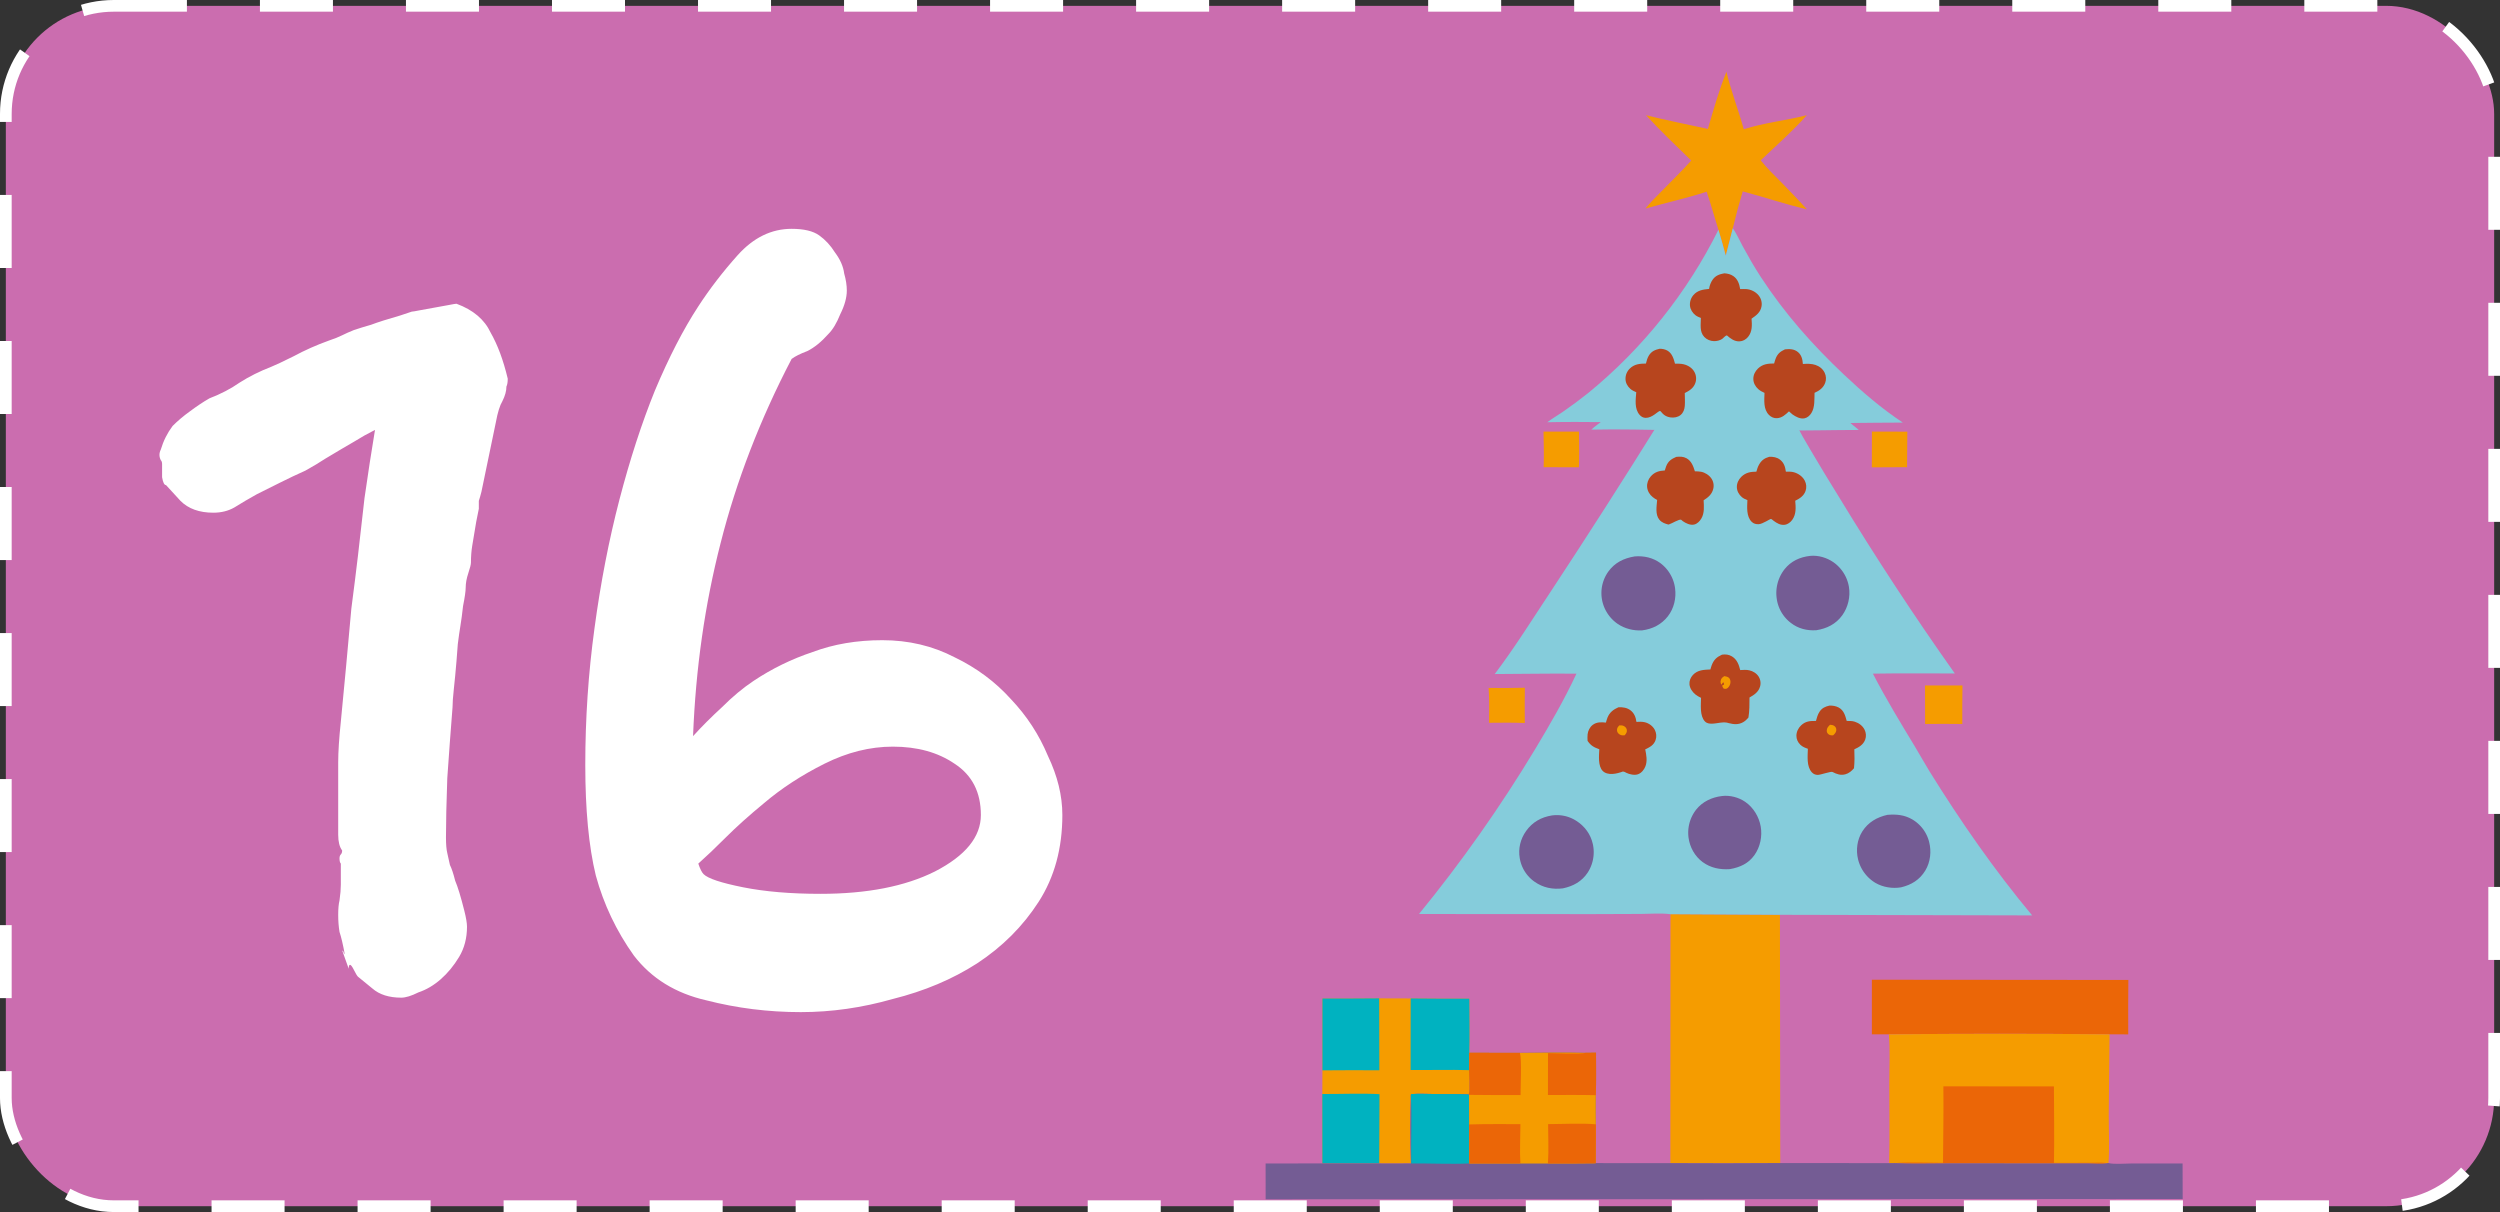
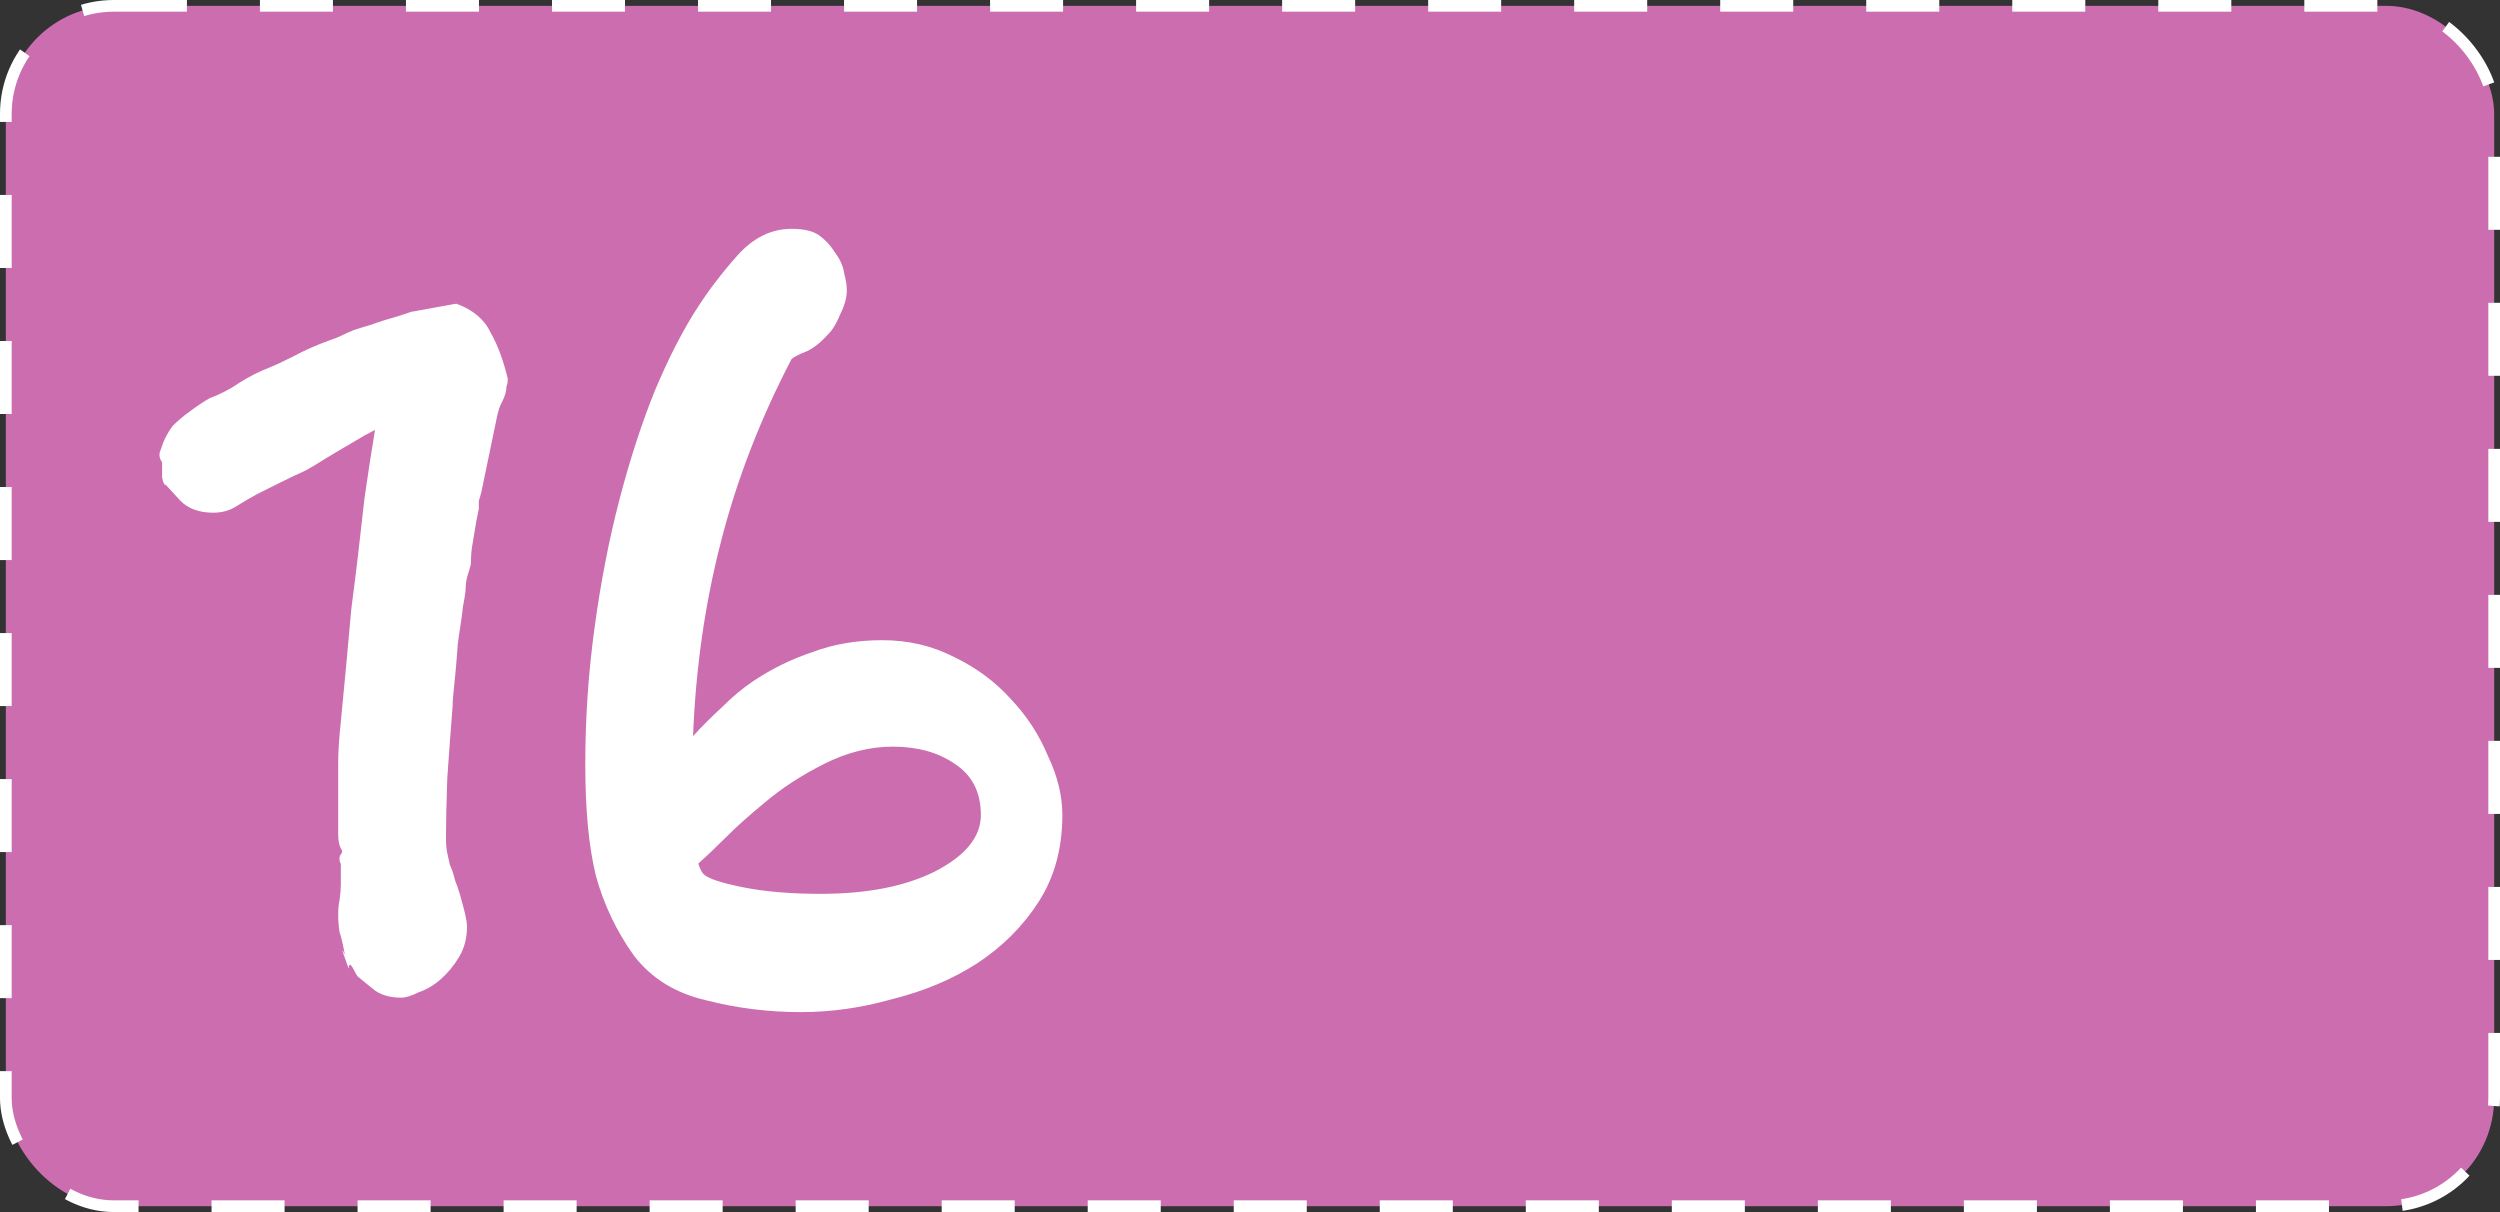
<svg xmlns="http://www.w3.org/2000/svg" width="856" height="415" viewBox="0 0 856 415" fill="none">
  <rect x="0" y="0" width="856" height="415" fill="#333333" stroke="none" />
  <rect x="2" y="2" width="852" height="411" rx="37" fill="#CB6DAF" stroke="white" stroke-width="4" stroke-dasharray="25 25" />
  <g clip-path="url(#clip0_34_260)">
    <path d="M509.703 235.55C513.84 235.603 517.976 235.58 522.111 235.48C522.056 239.506 522.049 243.532 522.092 247.559C518.026 247.373 513.931 247.462 509.861 247.482C509.873 243.522 510 239.5 509.703 235.55Z" fill="#F59C00" />
    <path d="M528.503 147.786L540.639 147.784C540.695 151.843 540.755 155.938 540.616 159.995L528.54 159.972C528.696 155.922 528.573 151.838 528.503 147.786Z" fill="#F59C00" />
    <path d="M640.945 147.767L653.07 147.801L652.978 159.958C648.956 159.949 644.934 159.971 640.912 160.024L640.945 147.767Z" fill="#F59C00" />
    <path d="M659.124 234.711L671.951 234.712C671.89 239.107 671.87 243.502 671.893 247.897C667.649 247.837 663.404 247.835 659.16 247.892L659.124 234.711Z" fill="#F59C00" />
    <path d="M584.779 44.151C586.657 37.646 588.608 30.836 591.131 24.56C592.702 31.194 595.254 37.674 597.065 44.266C604.043 41.999 611.562 41.283 618.65 39.436C613.839 44.897 608.134 49.848 602.873 54.889C604.988 57.621 607.593 60.06 610.012 62.524C612.954 65.518 615.846 68.559 618.688 71.648C611.302 69.988 604.04 67.45 596.704 65.531C595.455 69.712 594.324 73.924 593.312 78.168C592.456 81.277 591.748 84.422 590.904 87.53C590.11 84.566 589.276 81.614 588.4 78.673C587.007 74.348 585.838 69.93 584.353 65.641C577.473 67.884 570.375 69.423 563.418 71.41C565.017 69.338 566.955 67.491 568.782 65.62C572.226 62.093 575.786 58.632 579.084 54.97C573.864 49.891 568.533 44.837 563.616 39.462C570.617 41.201 577.734 42.587 584.779 44.151Z" fill="#F59C00" />
    <g style="mix-blend-mode:multiply">
      <path d="M587.789 49.355C588.798 45.909 589.845 42.302 591.199 38.977C592.043 42.492 593.413 45.924 594.385 49.416C598.131 48.215 602.168 47.836 605.973 46.858C603.391 49.75 600.327 52.373 597.503 55.043C598.639 56.49 600.037 57.782 601.336 59.087C602.915 60.673 604.468 62.284 605.994 63.92C602.029 63.04 598.13 61.696 594.192 60.68C593.521 62.894 592.914 65.125 592.37 67.374C591.911 69.02 591.531 70.686 591.077 72.332C590.652 70.762 590.203 69.198 589.733 67.641C588.985 65.35 588.358 63.01 587.561 60.738C583.867 61.926 580.057 62.741 576.322 63.794C577.18 62.696 578.22 61.718 579.201 60.727C581.05 58.859 582.961 57.026 584.732 55.086C581.929 52.395 579.068 49.718 576.428 46.871C580.186 47.792 584.007 48.526 587.789 49.355Z" fill="#F59C00" />
    </g>
    <path d="M640.923 335.46L728.748 335.536C728.682 341.748 728.669 347.959 728.709 354.17L722.307 354.156C697.119 353.894 671.93 353.897 646.741 354.164C644.803 354.143 642.865 354.139 640.927 354.153L640.923 335.46Z" fill="#EB6607" />
    <path d="M472.229 341.834L483.014 341.868C489.705 341.939 496.396 341.965 503.086 341.948C503.121 348.117 503.239 354.322 503.072 360.488C503.052 362.44 503.139 364.477 502.983 366.417C503.034 368.585 503.441 372.76 502.918 374.725C499.024 374.552 495.102 374.616 491.203 374.594C488.591 374.58 485.879 374.418 483.277 374.61C483.012 374.989 483.066 374.789 483.067 375.194C482.846 382.853 482.842 390.686 483.099 398.343C479.479 398.384 475.86 398.389 472.241 398.357L452.778 398.352L452.76 374.587L452.799 366.488L452.808 341.892C459.281 341.912 465.755 341.893 472.229 341.834Z" fill="#F59C00" />
    <path d="M452.76 374.587C459.147 374.62 466.027 374.303 472.337 374.637L472.241 398.357L452.778 398.352L452.76 374.587Z" fill="#00B2C0" />
    <path d="M452.808 341.892C459.282 341.912 465.755 341.893 472.229 341.834L472.286 366.461C465.79 366.423 459.295 366.432 452.799 366.488L452.808 341.892Z" fill="#00B2C0" />
    <path d="M483.015 341.869C489.705 341.94 496.396 341.966 503.087 341.948C503.121 348.118 503.239 354.322 503.072 360.488C503.052 362.441 503.139 364.477 502.983 366.418C496.333 366.217 489.651 366.437 482.994 366.36L483.015 341.869Z" fill="#00B2C0" />
    <path d="M571.976 313.018L609.446 313.228L609.554 398.228C597.013 398.319 584.473 398.328 571.932 398.254L571.976 313.018Z" fill="#F59C00" />
    <path d="M646.742 354.164C671.931 353.897 697.119 353.894 722.308 354.156L722.032 381.557C722.014 386.865 722.353 393.046 721.944 398.239L721.646 398.239C719.706 398.667 717.095 398.355 715.084 398.353L699.894 398.344L666.866 398.331C660.842 398.328 654.732 398.54 648.718 398.244C648.117 398.298 647.462 398.254 646.855 398.257C647.058 389.256 646.91 380.218 646.904 371.215C646.901 365.613 647.233 359.739 646.742 354.164Z" fill="#F59C00" />
    <path d="M665.414 371.968L703.266 371.977C703.284 380.7 703.446 389.452 703.278 398.173L715.356 398.146C717.411 398.143 719.616 397.98 721.646 398.238C719.706 398.666 717.095 398.353 715.084 398.352L699.894 398.343L666.866 398.33C660.842 398.327 654.732 398.539 648.718 398.243C654.158 397.844 659.824 398.151 665.286 398.153C665.357 389.432 665.514 380.689 665.414 371.968Z" fill="#EB6607" />
    <path d="M503.071 360.487L520.436 360.495C527.898 360.467 535.463 360.24 542.918 360.487L546.479 360.448C546.462 365.287 546.568 370.161 546.413 374.995C546.37 378.319 546.372 381.642 546.42 384.966L546.425 389.489C546.428 392.406 546.469 395.329 546.415 398.244L571.931 398.253C584.471 398.328 597.012 398.319 609.553 398.228L646.854 398.255C647.461 398.253 648.116 398.296 648.717 398.242C654.731 398.538 660.841 398.326 666.865 398.329L699.893 398.342L715.083 398.351C717.094 398.353 719.705 398.665 721.645 398.237L721.943 398.238C724.011 398.724 727.43 398.381 729.618 398.381L747.316 398.376L747.351 410.541L433.355 410.643L433.343 398.37L452.778 398.352L472.24 398.357C475.86 398.389 479.479 398.384 483.098 398.343C482.841 390.686 482.846 382.852 483.066 375.194C483.065 374.789 483.012 374.989 483.277 374.61C485.879 374.418 488.59 374.58 491.203 374.594C495.101 374.616 499.023 374.552 502.917 374.724C503.44 372.759 503.034 368.584 502.983 366.417C503.138 364.477 503.051 362.44 503.071 360.487Z" fill="#745C94" />
    <path d="M483.067 375.194C483.067 374.79 483.013 374.99 483.278 374.611C485.88 374.419 488.592 374.58 491.204 374.595C495.102 374.617 499.024 374.553 502.918 374.725L502.992 374.882C503.027 378.26 503.037 381.638 503.023 385.016C503.032 389.464 503.095 393.92 503.037 398.368C496.475 398.666 489.797 398.293 483.217 398.373C483.048 390.674 483.516 382.873 483.067 375.194Z" fill="#00B2C0" />
    <path d="M503.071 360.487L520.436 360.495C527.898 360.467 535.463 360.24 542.918 360.487L546.479 360.448C546.462 365.287 546.568 370.161 546.413 374.995C546.37 378.319 546.372 381.642 546.42 384.966L546.425 389.489C546.38 392.428 546.417 395.371 546.36 398.309C540.909 398.371 535.458 398.396 530.006 398.383L520.588 398.382L503.035 398.367C503.094 393.92 503.031 389.463 503.022 385.015C503.036 381.637 503.026 378.259 502.991 374.881L502.917 374.724C503.44 372.759 503.034 368.584 502.982 366.417C503.138 364.477 503.051 362.44 503.071 360.487Z" fill="#F59C00" />
-     <path d="M530.073 384.901C535.094 384.887 541.538 384.511 546.421 384.967L546.425 389.491C546.381 392.43 546.417 395.372 546.361 398.31C540.91 398.372 535.459 398.397 530.007 398.384C530.335 393.975 530.067 389.335 530.073 384.901Z" fill="#EB6607" />
    <path d="M542.918 360.488L546.479 360.449C546.462 365.288 546.569 370.162 546.414 374.996C540.958 374.85 535.479 374.941 530.02 374.932L530.034 360.584C532.391 360.604 541.275 361.012 542.918 360.488Z" fill="#EB6607" />
    <path d="M503.023 385.016C508.868 384.818 514.746 384.915 520.596 384.896C520.586 389.34 520.311 393.956 520.588 398.383L503.036 398.368C503.095 393.921 503.031 389.464 503.023 385.016Z" fill="#EB6607" />
    <path d="M503.071 360.487L520.436 360.495C521.1 363.123 520.622 371.733 520.646 374.96C514.763 374.943 508.874 374.979 502.991 374.881L502.917 374.724C503.44 372.759 503.034 368.584 502.982 366.417C503.138 364.477 503.051 362.44 503.071 360.487Z" fill="#EB6607" />
    <path d="M593.312 78.168L593.522 78.469C594.711 80.204 595.619 82.329 596.632 84.186C598.61 87.811 600.687 91.468 602.95 94.922C611.113 107.386 620.585 118.101 631.398 128.297C637.711 134.248 644.279 139.9 651.527 144.693C639.318 144.701 627.143 145.021 614.928 144.866C616.231 147.971 618.095 150.944 619.789 153.852C623.01 159.328 626.299 164.762 629.655 170.156C642.168 190.766 655.391 210.912 669.323 230.593C659.981 230.609 650.618 230.49 641.279 230.656C645.73 239.269 650.745 247.489 655.758 255.777C657.414 258.517 658.942 261.33 660.631 264.051C671.226 281.13 682.922 297.997 695.811 313.434L609.445 313.229L571.976 313.018C568.72 312.609 565.172 312.901 561.883 312.93L545.236 312.992L485.861 312.957C489.507 308.495 493.072 303.97 496.556 299.381C500.04 294.792 503.441 290.143 506.76 285.433C510.078 280.724 513.311 275.956 516.46 271.131C519.609 266.306 522.67 261.427 525.645 256.494C530.667 248.149 535.667 239.512 539.775 230.671C530.459 230.557 521.119 230.781 511.799 230.792C518.627 221.753 524.671 212.054 530.927 202.613C543.517 183.504 555.858 164.234 567.95 144.806C555.245 144.663 542.491 144.302 529.791 144.575C531.463 143.305 533.323 142.231 535.062 141.047C538.096 138.956 541.052 136.76 543.93 134.46C545.088 133.511 546.234 132.546 547.366 131.566C548.499 130.586 549.618 129.591 550.724 128.582C551.831 127.572 552.924 126.549 554.003 125.51C555.082 124.472 556.148 123.42 557.2 122.354C558.251 121.287 559.289 120.207 560.312 119.113C561.335 118.02 562.343 116.913 563.337 115.793C564.331 114.673 565.31 113.54 566.274 112.394C567.238 111.248 568.187 110.089 569.12 108.918C570.054 107.747 570.972 106.564 571.874 105.369C572.776 104.174 573.662 102.967 574.532 101.749C575.403 100.53 576.257 99.3 577.095 98.059C577.933 96.818 578.754 95.566 579.559 94.303C580.364 93.041 581.152 91.768 581.923 90.485C582.695 89.201 583.449 87.908 584.186 86.605C584.923 85.301 585.643 83.989 586.346 82.666C587.048 81.344 587.733 80.013 588.4 78.672C589.276 81.613 590.111 84.566 590.904 87.53C591.749 84.422 592.456 81.277 593.312 78.168Z" fill="#85CCDB" />
    <g style="mix-blend-mode:multiply">
      <path d="M592.65 87.898L592.808 88.167C593.702 89.714 594.386 91.608 595.149 93.264C596.637 96.496 598.2 99.757 599.903 102.837C606.046 113.949 613.175 123.503 621.313 132.594C626.063 137.9 631.006 142.939 636.461 147.213C627.273 147.22 618.11 147.505 608.917 147.366C609.898 150.135 611.301 152.786 612.576 155.379C615 160.261 617.475 165.106 620 169.916C629.418 188.292 639.369 206.254 649.854 223.802C642.823 223.816 635.777 223.71 628.749 223.858C632.098 231.537 635.873 238.866 639.645 246.256C640.892 248.699 642.042 251.207 643.312 253.633C651.286 268.861 660.088 283.9 669.788 297.664L604.792 297.481L576.593 297.293C574.143 296.928 571.472 297.188 568.997 297.214L556.469 297.269L511.785 297.238C514.529 293.26 517.212 289.225 519.834 285.134C522.456 281.042 525.015 276.897 527.513 272.698C530.01 268.499 532.443 264.248 534.813 259.946C537.183 255.644 539.487 251.294 541.725 246.895C545.505 239.455 549.267 231.754 552.359 223.871C545.349 223.769 538.319 223.969 531.306 223.979C536.444 215.92 540.992 207.272 545.701 198.855C555.175 181.816 564.463 164.636 573.563 147.313C564.002 147.186 554.403 146.864 544.845 147.107C546.104 145.975 547.504 145.018 548.813 143.962C551.095 142.097 553.32 140.14 555.486 138.089C556.358 137.242 557.22 136.382 558.072 135.508C558.925 134.635 559.767 133.748 560.6 132.848C561.432 131.948 562.255 131.035 563.067 130.109C563.879 129.183 564.681 128.245 565.473 127.295C566.264 126.344 567.045 125.381 567.815 124.406C568.585 123.431 569.344 122.444 570.092 121.445C570.84 120.446 571.576 119.436 572.302 118.414C573.027 117.393 573.741 116.36 574.444 115.315C575.146 114.271 575.837 113.217 576.516 112.151C577.195 111.085 577.862 110.009 578.517 108.923C579.172 107.837 579.815 106.74 580.445 105.634C581.076 104.527 581.694 103.411 582.3 102.285C582.906 101.159 583.499 100.024 584.079 98.88C584.66 97.736 585.227 96.583 585.782 95.421C586.337 94.259 586.878 93.088 587.407 91.909C587.936 90.73 588.451 89.543 588.954 88.348C589.613 90.97 590.241 93.603 590.838 96.246C591.474 93.474 592.006 90.67 592.65 87.898Z" fill="#85CCDB" />
    </g>
    <path d="M573.942 156.438C575.222 156.322 576.289 156.273 577.452 156.905C579.144 157.824 579.798 159.642 580.325 161.373C581.027 161.389 581.767 161.403 582.458 161.533C583.814 161.789 585.215 162.695 585.986 163.839C586.073 163.968 586.153 164.101 586.227 164.239C586.3 164.376 586.366 164.517 586.424 164.662C586.482 164.806 586.533 164.953 586.576 165.103C586.619 165.252 586.654 165.404 586.68 165.558C586.707 165.711 586.726 165.866 586.736 166.021C586.747 166.176 586.75 166.332 586.744 166.487C586.738 166.643 586.723 166.798 586.701 166.952C586.679 167.106 586.649 167.259 586.61 167.41C586.15 169.28 584.857 170.316 583.321 171.297C583.419 173.384 583.653 175.628 582.555 177.515C582.005 178.46 581.142 179.378 580.033 179.617C578.729 179.898 577.223 179.169 576.19 178.442C576.063 178.325 575.778 178.053 575.637 177.97C575.044 177.623 572.373 179.297 571.504 179.537C571.42 179.56 571.337 179.581 571.252 179.602C570.069 179.288 568.993 178.931 568.181 177.962C566.681 176.171 567.245 173.35 567.406 171.196C566.879 170.915 566.38 170.59 565.911 170.22C564.849 169.393 564.092 168.133 563.973 166.781C563.856 165.455 564.353 164.107 565.225 163.113C566.543 161.61 568.111 161.184 570.028 161.086C570.164 160.627 570.3 160.164 570.47 159.715C571.142 157.933 572.258 157.162 573.942 156.438Z" fill="#B7451E" />
-     <path d="M554.155 242.166C555.628 242.087 557.121 242.31 558.317 243.239C559.596 244.234 560.102 245.619 560.312 247.173C561.247 247.112 562.246 247.075 563.164 247.292C564.567 247.623 565.9 248.574 566.578 249.854C567.147 250.927 567.281 252.22 566.88 253.373C566.266 255.145 564.899 255.828 563.326 256.586C563.704 258.481 564.112 260.519 563.393 262.389C562.946 263.551 562.049 264.664 560.854 265.104C559.662 265.542 557.921 265.139 556.827 264.599C556.434 264.37 556.16 264.222 555.708 264.161C554.524 264.592 553.312 264.94 552.046 265.004C550.904 265.061 549.603 264.822 548.774 263.975C547.099 262.264 547.506 258.746 547.603 256.544C545.764 255.889 544.696 255.313 543.581 253.672C543.547 252.937 543.519 252.172 543.595 251.44C543.719 250.241 544.345 248.973 545.308 248.232C546.669 247.185 548.258 247.233 549.865 247.415C550.034 246.836 550.19 246.227 550.42 245.669C551.155 243.883 552.438 242.932 554.155 242.166Z" fill="#B7451E" />
    <path d="M554.459 248.368C554.986 248.361 555.569 248.347 556.044 248.611C556.537 248.886 556.936 249.324 557.019 249.9C557.137 250.718 556.781 251.195 556.275 251.766C555.658 251.797 555.134 251.843 554.585 251.493C554.09 251.178 553.727 250.758 553.665 250.15C553.583 249.342 553.945 248.909 554.459 248.368Z" fill="#F59C00" />
    <path d="M605.811 156.402C607.159 156.365 608.41 156.559 609.502 157.407C610.834 158.443 611.267 159.891 611.478 161.489C612.381 161.495 613.349 161.453 614.224 161.7C615.769 162.134 617.235 163.164 617.971 164.614C618.522 165.702 618.63 166.966 618.217 168.119C617.612 169.807 616.226 170.71 614.684 171.454C614.877 173.709 615.077 176.03 613.673 177.982C613.057 178.839 612.157 179.541 611.087 179.682C609.606 179.876 608.435 179.156 607.295 178.323C607.254 178.287 607.213 178.25 607.17 178.215C607.052 178.118 606.521 177.686 606.407 177.681C606.029 177.661 603.571 179.399 602.216 179.482C601.3 179.537 600.428 179.323 599.768 178.66C597.907 176.789 598.217 173.654 598.31 171.239C597.644 170.959 596.966 170.692 596.413 170.214C595.418 169.354 594.743 168.189 594.7 166.858C594.654 165.486 595.263 164.205 596.231 163.255C597.706 161.809 599.407 161.498 601.38 161.5C601.613 160.655 601.891 159.792 602.328 159.029C603.153 157.589 604.234 156.841 605.811 156.402Z" fill="#B7451E" />
    <path d="M626.388 241.598C627.478 241.56 628.597 241.727 629.565 242.255C631.345 243.227 631.828 245.039 632.312 246.85C633.247 246.844 634.169 246.825 635.072 247.112C636.48 247.56 637.761 248.503 638.427 249.842C638.942 250.876 639.052 252.128 638.65 253.219C637.996 254.993 636.542 255.831 634.921 256.568C635.017 258.722 635.023 260.89 634.811 263.036C633.998 263.994 633.098 264.771 631.863 265.116C630.276 265.559 628.871 265.067 627.471 264.332C626.959 264.014 623.374 265.343 622.371 265.326C621.583 265.312 620.914 265.029 620.379 264.445C618.516 262.41 618.953 258.931 619.013 256.38C618.066 256.047 617.199 255.733 616.46 255.022C615.586 254.18 615.072 253.105 615.091 251.882C615.112 250.545 615.739 249.271 616.702 248.359C618.235 246.908 619.805 246.821 621.785 246.853C622.067 245.778 622.378 244.66 622.993 243.721C623.837 242.434 624.932 241.936 626.388 241.598Z" fill="#B7451E" />
-     <path d="M626.615 248.154C627.132 248.185 627.753 248.275 628.155 248.636C628.575 249.015 628.733 249.316 628.747 249.885C628.769 250.7 628.212 251.286 627.649 251.788C627.028 251.788 626.525 251.79 626.027 251.364C625.633 251.026 625.457 250.627 625.483 250.107C625.526 249.228 626.006 248.727 626.615 248.154Z" fill="#F59C00" />
    <path d="M568.25 119.416C569.13 119.398 570.127 119.6 570.896 120.036C572.541 120.97 573.058 122.808 573.519 124.508C574.496 124.519 575.516 124.498 576.471 124.724C577.976 125.079 579.402 125.968 580.161 127.343C580.24 127.486 580.311 127.633 580.375 127.783C580.439 127.933 580.494 128.086 580.542 128.242C580.589 128.398 580.629 128.556 580.659 128.716C580.691 128.876 580.713 129.037 580.727 129.199C580.741 129.362 580.747 129.525 580.744 129.688C580.741 129.851 580.729 130.013 580.71 130.175C580.69 130.337 580.661 130.497 580.625 130.656C580.588 130.815 580.543 130.971 580.49 131.125C579.892 132.881 578.433 133.804 576.865 134.58C576.886 136.032 576.981 137.536 576.872 138.984C576.784 140.163 576.377 141.319 575.44 142.089C574.506 142.857 573.24 143.088 572.06 142.933C570.509 142.728 569.565 142.064 568.623 140.857C568.538 140.809 568.464 140.696 568.367 140.711C567.589 140.829 565.762 143.1 563.483 143.079C562.63 143.072 561.937 142.668 561.39 142.032C559.563 139.909 560.063 136.86 560.254 134.297C559.533 133.98 558.828 133.675 558.233 133.144C557.238 132.259 556.588 131.092 556.57 129.744C556.568 129.581 556.574 129.419 556.588 129.257C556.602 129.095 556.624 128.934 556.654 128.774C556.684 128.614 556.722 128.456 556.768 128.3C556.814 128.145 556.868 127.991 556.93 127.841C556.992 127.69 557.061 127.543 557.137 127.4C557.213 127.256 557.297 127.117 557.388 126.981C557.478 126.846 557.575 126.716 557.679 126.591C557.783 126.466 557.893 126.346 558.008 126.232C559.591 124.644 561.463 124.503 563.567 124.48C563.811 123.503 564.064 122.536 564.61 121.676C565.5 120.274 566.685 119.774 568.25 119.416Z" fill="#B7451E" />
    <path d="M590.409 93.582C591.543 93.657 592.587 93.898 593.532 94.561C595.025 95.609 595.563 97.272 595.83 98.986C596.513 98.972 597.206 98.947 597.889 98.985C599.471 99.074 601.119 99.886 602.125 101.114C602.23 101.241 602.329 101.373 602.42 101.51C602.512 101.647 602.596 101.788 602.673 101.934C602.749 102.079 602.818 102.229 602.879 102.382C602.94 102.535 602.993 102.69 603.038 102.849C603.083 103.007 603.119 103.168 603.146 103.33C603.174 103.493 603.193 103.656 603.204 103.82C603.215 103.984 603.217 104.149 603.21 104.313C603.203 104.478 603.188 104.642 603.164 104.805C602.84 106.91 601.362 107.988 599.735 109.109C599.897 111.31 600.022 113.544 598.527 115.367C597.8 116.253 596.759 116.84 595.602 116.884C593.887 116.951 592.54 115.94 591.326 114.868C590.901 114.739 590.12 115.727 589.705 116.023C588.941 116.566 587.79 116.827 586.866 116.805C585.631 116.776 584.413 116.284 583.557 115.384C581.865 113.606 582.371 111.098 582.378 108.86C581.742 108.609 581.09 108.364 580.543 107.943C579.518 107.153 578.759 105.946 578.642 104.646C578.629 104.486 578.623 104.325 578.626 104.164C578.629 104.003 578.639 103.842 578.658 103.682C578.676 103.522 578.703 103.363 578.737 103.206C578.771 103.049 578.813 102.893 578.862 102.74C578.911 102.587 578.968 102.436 579.032 102.288C579.096 102.14 579.167 101.996 579.246 101.855C579.324 101.714 579.409 101.578 579.501 101.445C579.592 101.313 579.69 101.185 579.795 101.062C581.246 99.368 583.112 99.132 585.187 98.923C585.339 97.793 585.782 96.635 586.448 95.708C587.447 94.317 588.793 93.876 590.409 93.582Z" fill="#B7451E" />
    <path d="M589.611 224.155C590.847 223.984 591.928 224.099 593.016 224.749C594.735 225.777 595.406 227.59 595.848 229.432C596.856 229.378 597.944 229.284 598.935 229.506C600.237 229.799 601.48 230.558 602.185 231.709C602.262 231.834 602.331 231.963 602.394 232.095C602.457 232.227 602.513 232.362 602.562 232.5C602.611 232.638 602.652 232.778 602.687 232.921C602.721 233.063 602.748 233.207 602.768 233.352C602.788 233.497 602.8 233.643 602.804 233.789C602.809 233.935 602.806 234.082 602.795 234.228C602.784 234.373 602.766 234.519 602.741 234.663C602.715 234.807 602.682 234.95 602.642 235.09C602.099 236.959 600.629 237.931 599.03 238.824C599.023 241.118 599.041 243.422 598.662 245.69C598.12 246.326 597.585 246.858 596.853 247.275C595.253 248.187 593.653 248.045 591.936 247.602C590.171 246.951 588.056 247.753 586.183 247.786C585.297 247.802 584.425 247.7 583.78 247.029C581.953 245.128 582.403 241.375 582.435 238.937C581.771 238.618 581.105 238.265 580.53 237.8C579.477 236.946 578.589 235.684 578.476 234.304C578.379 233.127 578.848 231.97 579.646 231.112C581.281 229.355 583.418 229.334 585.64 229.222C585.778 228.733 585.912 228.229 586.097 227.755C586.826 225.875 587.818 224.974 589.611 224.155Z" fill="#B7451E" />
    <path d="M590.425 231.504C590.94 231.568 591.631 231.74 592.011 232.107C592.387 232.469 592.528 233.049 592.519 233.557C592.506 234.274 592.106 235.149 591.525 235.587C591.015 235.971 590.804 235.869 590.201 235.804C589.918 235.383 589.733 235.206 589.698 234.693L590.301 234.411C590.319 233.947 590.281 233.975 590.065 233.601C589.799 233.772 589.644 234.113 589.474 234.379L589.284 234.292C589.177 233.905 589.059 233.53 589.144 233.124C589.326 232.248 589.713 231.948 590.425 231.504Z" fill="#F59C00" />
    <path d="M611.166 119.622C612.769 119.445 614.339 119.477 615.641 120.567C616.878 121.603 617.195 123.103 617.304 124.628C618.725 124.524 620.243 124.491 621.607 124.95C622.982 125.414 624.131 126.312 624.764 127.634C625.29 128.734 625.361 129.948 624.941 131.093C624.309 132.815 622.904 133.803 621.301 134.503C621.22 136.75 621.457 139.445 620.219 141.42C619.677 142.285 618.884 143.024 617.857 143.234C616.402 143.531 614.859 142.685 613.723 141.882L612.543 140.849C611.342 141.967 610.187 143.083 608.445 143.188C607.397 143.25 606.447 142.827 605.711 142.09C603.728 140.102 604.094 137.086 604.169 134.526C603.406 134.163 602.67 133.814 602.038 133.243C601.026 132.329 600.356 131.136 600.341 129.752C600.326 128.389 600.954 127.121 601.927 126.19C603.546 124.639 605.347 124.46 607.464 124.459C607.608 123.925 607.754 123.389 607.95 122.871C608.6 121.15 609.527 120.379 611.166 119.622Z" fill="#B7451E" />
    <path d="M589.539 272.568C592.271 272.203 595.302 273 597.554 274.548C600.359 276.477 602.278 279.648 602.866 282.984C603.454 286.316 602.71 289.96 600.754 292.734C598.661 295.704 595.74 296.985 592.298 297.594C588.941 297.822 585.712 297.185 582.971 295.159C580.289 293.177 578.594 290.095 578.152 286.808C578.124 286.597 578.101 286.385 578.083 286.173C578.066 285.961 578.054 285.748 578.047 285.535C578.04 285.322 578.038 285.109 578.042 284.896C578.046 284.683 578.055 284.47 578.069 284.258C578.083 284.045 578.103 283.833 578.128 283.622C578.153 283.41 578.183 283.199 578.218 282.989C578.254 282.779 578.294 282.57 578.34 282.362C578.385 282.154 578.436 281.947 578.493 281.741C578.549 281.536 578.61 281.332 578.676 281.129C578.742 280.927 578.813 280.726 578.889 280.527C578.966 280.328 579.047 280.131 579.133 279.936C579.219 279.741 579.309 279.549 579.405 279.358C579.501 279.168 579.601 278.98 579.706 278.794C579.811 278.609 579.92 278.426 580.034 278.246C580.148 278.066 580.267 277.889 580.389 277.715C580.512 277.541 580.639 277.37 580.771 277.202C582.912 274.487 586.154 272.977 589.539 272.568Z" fill="#745C94" />
-     <path d="M646.258 279.002C649.304 278.749 652.063 278.996 654.756 280.562C654.933 280.667 655.108 280.775 655.279 280.888C655.451 281.001 655.62 281.118 655.786 281.24C655.952 281.361 656.114 281.486 656.274 281.615C656.434 281.744 656.59 281.878 656.744 282.015C656.897 282.152 657.046 282.292 657.193 282.436C657.339 282.581 657.482 282.729 657.621 282.88C657.76 283.032 657.895 283.186 658.026 283.344C658.157 283.502 658.285 283.663 658.408 283.828C658.532 283.992 658.651 284.159 658.766 284.329C658.881 284.499 658.992 284.672 659.099 284.848C659.205 285.023 659.307 285.201 659.405 285.382C659.503 285.563 659.596 285.746 659.685 285.931C659.774 286.116 659.858 286.303 659.938 286.493C660.018 286.682 660.093 286.874 660.163 287.067C660.233 287.26 660.298 287.454 660.359 287.651C660.419 287.847 660.475 288.045 660.526 288.244C661.381 291.517 660.979 295.181 659.214 298.09C657.297 301.25 654.463 302.979 650.928 303.821C648.006 304.321 644.714 303.808 642.146 302.302C641.962 302.192 641.781 302.077 641.603 301.958C641.426 301.839 641.251 301.716 641.079 301.589C640.907 301.461 640.738 301.329 640.573 301.193C640.407 301.058 640.245 300.918 640.087 300.774C639.928 300.63 639.774 300.482 639.622 300.331C639.471 300.18 639.324 300.024 639.18 299.865C639.037 299.707 638.897 299.545 638.762 299.379C638.626 299.213 638.495 299.044 638.368 298.872C638.241 298.7 638.118 298.525 637.999 298.347C637.881 298.169 637.767 297.988 637.657 297.804C637.548 297.62 637.443 297.433 637.343 297.244C637.242 297.055 637.147 296.864 637.056 296.67C636.965 296.477 636.879 296.281 636.798 296.083C636.717 295.885 636.64 295.685 636.569 295.483C636.498 295.282 636.431 295.078 636.37 294.873C636.309 294.668 636.253 294.462 636.202 294.254C635.416 291.022 635.874 287.506 637.66 284.677C639.642 281.541 642.7 279.786 646.258 279.002Z" fill="#745C94" />
    <path d="M619.776 190.338C622.548 190.051 625.536 190.943 627.799 192.533C627.974 192.657 628.145 192.785 628.313 192.916C628.481 193.048 628.645 193.185 628.807 193.324C628.968 193.465 629.125 193.609 629.28 193.757C629.434 193.905 629.584 194.056 629.73 194.211C629.877 194.367 630.02 194.526 630.158 194.688C630.297 194.851 630.431 195.017 630.562 195.186C630.692 195.355 630.818 195.527 630.94 195.702C631.062 195.878 631.179 196.056 631.292 196.237C631.405 196.419 631.514 196.603 631.617 196.789C631.721 196.976 631.82 197.165 631.915 197.356C632.009 197.548 632.099 197.741 632.184 197.938C632.269 198.133 632.349 198.331 632.424 198.531C632.498 198.731 632.569 198.933 632.634 199.136C632.698 199.34 632.758 199.544 632.813 199.751C632.868 199.957 632.917 200.165 632.962 200.374C633.006 200.583 633.046 200.792 633.08 201.003C633.626 204.322 632.762 207.943 630.795 210.67C628.615 213.695 625.495 215.229 621.878 215.795C618.719 215.989 615.734 215.256 613.206 213.299C613.037 213.171 612.872 213.038 612.71 212.902C612.548 212.766 612.389 212.625 612.234 212.48C612.079 212.336 611.928 212.188 611.781 212.036C611.633 211.883 611.489 211.728 611.35 211.568C611.21 211.409 611.075 211.246 610.943 211.08C610.812 210.914 610.685 210.744 610.562 210.572C610.439 210.399 610.321 210.224 610.207 210.045C610.093 209.866 609.984 209.685 609.879 209.501C609.774 209.317 609.674 209.13 609.579 208.941C609.483 208.752 609.393 208.561 609.307 208.367C609.222 208.173 609.141 207.978 609.065 207.78C608.989 207.582 608.918 207.382 608.853 207.181C608.787 206.98 608.727 206.777 608.671 206.572C608.616 206.368 608.565 206.162 608.52 205.955C608.475 205.748 608.435 205.54 608.401 205.331C608.366 205.122 608.337 204.913 608.313 204.702C608.286 204.487 608.264 204.272 608.248 204.056C608.232 203.84 608.221 203.623 608.215 203.407C608.209 203.19 608.209 202.974 608.214 202.757C608.219 202.54 608.229 202.324 608.245 202.108C608.26 201.892 608.281 201.676 608.307 201.461C608.334 201.246 608.365 201.032 608.402 200.818C608.439 200.605 608.481 200.392 608.528 200.181C608.575 199.969 608.628 199.759 608.685 199.55C608.743 199.341 608.805 199.134 608.873 198.928C608.941 198.722 609.014 198.518 609.092 198.315C609.169 198.113 609.252 197.913 609.34 197.715C609.428 197.517 609.52 197.321 609.617 197.127C609.714 196.934 609.816 196.742 609.923 196.554C610.03 196.365 610.141 196.179 610.257 195.996C610.373 195.813 610.493 195.633 610.618 195.456C610.743 195.278 610.872 195.104 611.005 194.933C613.215 192.131 616.287 190.728 619.776 190.338Z" fill="#745C94" />
    <path d="M531.336 279.211C531.517 279.186 531.697 279.165 531.879 279.147C532.06 279.13 532.242 279.116 532.424 279.107C532.606 279.098 532.788 279.092 532.97 279.091C533.152 279.09 533.334 279.093 533.516 279.099C533.698 279.106 533.88 279.117 534.061 279.132C534.243 279.147 534.424 279.166 534.605 279.189C534.785 279.211 534.965 279.238 535.145 279.269C535.324 279.3 535.503 279.335 535.681 279.373C535.859 279.412 536.036 279.455 536.212 279.502C536.388 279.548 536.563 279.599 536.737 279.653C536.911 279.708 537.083 279.766 537.254 279.828C537.426 279.89 537.596 279.956 537.764 280.025C537.932 280.095 538.099 280.169 538.264 280.246C538.429 280.322 538.592 280.403 538.754 280.487C538.915 280.572 539.075 280.659 539.232 280.75C539.39 280.842 539.545 280.936 539.699 281.035C542.578 282.858 544.645 285.638 545.379 288.981C545.425 289.188 545.466 289.397 545.503 289.606C545.539 289.815 545.569 290.024 545.595 290.235C545.62 290.445 545.641 290.656 545.656 290.868C545.671 291.08 545.681 291.291 545.686 291.503C545.69 291.716 545.69 291.928 545.684 292.14C545.678 292.352 545.667 292.563 545.651 292.775C545.634 292.986 545.613 293.197 545.586 293.408C545.559 293.618 545.527 293.828 545.49 294.037C545.453 294.245 545.411 294.453 545.364 294.66C545.316 294.867 545.264 295.072 545.206 295.276C545.149 295.481 545.086 295.683 545.018 295.884C544.951 296.085 544.879 296.285 544.801 296.482C544.724 296.68 544.641 296.875 544.554 297.068C544.467 297.262 544.375 297.453 544.279 297.642C544.182 297.831 544.081 298.017 543.975 298.201C543.869 298.385 543.759 298.566 543.644 298.744C541.654 301.803 538.641 303.445 535.132 304.175C531.663 304.613 528.354 303.965 525.467 301.931C525.299 301.814 525.134 301.693 524.972 301.568C524.81 301.443 524.651 301.315 524.495 301.182C524.34 301.049 524.188 300.913 524.039 300.773C523.89 300.632 523.745 300.488 523.604 300.34C523.462 300.193 523.324 300.042 523.19 299.887C523.056 299.733 522.926 299.575 522.8 299.414C522.675 299.253 522.553 299.089 522.435 298.921C522.317 298.754 522.203 298.584 522.094 298.412C521.985 298.239 521.88 298.063 521.78 297.885C521.679 297.707 521.583 297.527 521.492 297.344C521.4 297.161 521.314 296.976 521.232 296.788C521.149 296.601 521.072 296.412 520.999 296.221C520.927 296.03 520.859 295.837 520.796 295.643C520.733 295.448 520.675 295.252 520.621 295.055C520.568 294.857 520.52 294.659 520.477 294.459C520.434 294.259 520.396 294.059 520.362 293.857C519.789 290.538 520.594 287.254 522.545 284.521C524.705 281.494 527.7 279.803 531.336 279.211Z" fill="#745C94" />
    <path d="M559.735 190.512C562.926 190.265 565.993 190.942 568.589 192.872C568.757 193 568.922 193.131 569.084 193.267C569.245 193.403 569.403 193.543 569.558 193.687C569.713 193.83 569.864 193.978 570.012 194.129C570.159 194.28 570.303 194.434 570.443 194.592C570.583 194.751 570.719 194.912 570.85 195.077C570.982 195.242 571.11 195.41 571.234 195.582C571.357 195.753 571.476 195.927 571.591 196.104C571.706 196.281 571.817 196.461 571.922 196.644C572.029 196.826 572.13 197.011 572.227 197.199C572.324 197.386 572.416 197.576 572.503 197.768C572.591 197.96 572.674 198.155 572.751 198.351C572.829 198.547 572.902 198.745 572.97 198.945C573.038 199.145 573.101 199.346 573.159 199.549C573.217 199.752 573.27 199.956 573.318 200.162C573.366 200.368 573.409 200.574 573.447 200.782C573.485 200.99 573.517 201.198 573.545 201.407C573.996 204.789 573.19 208.291 571.089 211.004C568.876 213.86 565.781 215.387 562.244 215.845C559.339 216.007 556.301 215.268 553.892 213.618C553.717 213.497 553.545 213.373 553.376 213.244C553.207 213.114 553.042 212.981 552.879 212.844C552.717 212.707 552.558 212.566 552.403 212.42C552.248 212.275 552.096 212.126 551.948 211.974C551.8 211.821 551.656 211.665 551.515 211.506C551.375 211.346 551.239 211.183 551.107 211.016C550.975 210.85 550.847 210.68 550.723 210.507C550.599 210.335 550.48 210.159 550.364 209.98C550.249 209.802 550.139 209.62 550.033 209.436C549.927 209.252 549.825 209.065 549.728 208.876C549.631 208.687 549.539 208.496 549.452 208.302C549.365 208.108 549.282 207.912 549.204 207.715C549.127 207.517 549.054 207.317 548.986 207.116C548.918 206.914 548.855 206.711 548.798 206.507C548.74 206.302 548.687 206.097 548.64 205.89C548.592 205.682 548.55 205.474 548.512 205.265C548.476 205.059 548.445 204.853 548.419 204.646C548.393 204.438 548.372 204.231 548.356 204.023C548.341 203.814 548.33 203.606 548.325 203.397C548.319 203.188 548.319 202.979 548.324 202.77C548.329 202.561 548.339 202.353 548.354 202.144C548.37 201.936 548.39 201.729 548.416 201.521C548.441 201.314 548.472 201.107 548.508 200.901C548.544 200.696 548.585 200.491 548.631 200.287C548.677 200.084 548.728 199.881 548.784 199.68C548.84 199.479 548.901 199.279 548.967 199.081C549.033 198.882 549.104 198.686 549.18 198.491C549.255 198.297 549.336 198.104 549.422 197.913C549.507 197.723 549.597 197.534 549.691 197.348C549.786 197.162 549.885 196.978 549.989 196.797C550.093 196.615 550.201 196.437 550.313 196.261C550.426 196.085 550.543 195.912 550.664 195.741C552.935 192.597 555.994 191.139 559.735 190.512Z" fill="#745C94" />
  </g>
  <path d="M122.55 334.4C122.25 334.1 121.8 333.35 121.2 332.15C120.6 330.95 120.15 330.35 119.85 330.35C119.55 330.35 119.4 330.8 119.4 331.7L117.15 325.4L117.6 325.85C117.6 326.15 117.75 326.45 118.05 326.75C117.45 323.45 116.85 320.9 116.25 319.1C115.95 317.3 115.8 315.35 115.8 313.25C115.8 311.15 115.95 309.5 116.25 308.3C116.55 306.2 116.7 304.4 116.7 302.9C116.7 301.4 116.7 299 116.7 295.7C116.4 295.4 116.25 294.8 116.25 293.9C116.25 293.3 116.4 292.85 116.7 292.55C117 292.25 117.15 291.8 117.15 291.2C116.25 290 115.8 288.2 115.8 285.8V261.05C115.8 257.45 116.1 252.8 116.7 247.1C117.3 241.1 117.9 234.8 118.5 228.2C119.1 221.6 119.7 215 120.3 208.4C121.2 201.5 121.95 195.5 122.55 190.4C123.15 185.3 123.9 178.7 124.8 170.6C126 162.2 127.2 154.4 128.4 147.2C126 148.4 123.6 149.75 121.2 151.25C119.1 152.45 115.8 154.4 111.3 157.1C109.5 158.3 107.25 159.65 104.55 161.15C101.85 162.35 99 163.7 96 165.2C93.6 166.4 90.9 167.75 87.9 169.25C85.2 170.75 82.65 172.25 80.25 173.75C78.15 174.95 75.75 175.55 73.05 175.55C68.25 175.55 64.5 174.2 61.8 171.5L56.85 166.1C56.25 166.1 55.8 165.2 55.5 163.4C55.5 161.6 55.5 160.1 55.5 158.9C55.5 158.3 55.35 157.85 55.05 157.55C54.75 156.95 54.6 156.35 54.6 155.75C54.6 155.15 54.75 154.55 55.05 153.95C55.95 150.95 57.3 148.25 59.1 145.85C60.9 144.05 62.85 142.4 64.95 140.9C67.35 139.1 69.6 137.6 71.7 136.4C75.6 134.9 79.05 133.1 82.05 131C85.35 128.9 88.95 127.1 92.85 125.6C94.35 125 96.9 123.8 100.5 122C104.4 119.9 108.45 118.1 112.65 116.6C114.45 116 115.95 115.4 117.15 114.8C118.35 114.2 119.7 113.6 121.2 113C123 112.4 124.95 111.8 127.05 111.2C129.45 110.3 132.75 109.25 136.95 108.05L141 106.7C141.3 106.7 142.2 106.55 143.7 106.25C145.2 105.95 146.85 105.65 148.65 105.35C150.45 105.05 152.1 104.75 153.6 104.45C155.1 104.15 156 104 156.3 104C162 106.1 165.9 109.4 168 113.9C170.4 118.1 172.35 123.35 173.85 129.65C173.85 130.85 173.7 131.75 173.4 132.35C173.4 133.85 172.95 135.5 172.05 137.3C171.15 138.8 170.4 141.2 169.8 144.5L164.85 168.35C164.55 169.55 164.25 170.6 163.95 171.5C163.95 172.4 163.95 173.3 163.95 174.2L163.05 178.7C162.45 182.3 162 185 161.7 186.8C161.4 188.6 161.25 190.55 161.25 192.65C161.25 193.25 160.95 194.45 160.35 196.25C159.75 198.05 159.45 199.7 159.45 201.2C159.45 202.4 159.15 204.5 158.55 207.5C158.25 210.2 157.95 212.45 157.65 214.25C157.35 216.05 157.05 218.15 156.75 220.55L156.3 226.4C156 230 155.7 233.15 155.4 235.85C155.1 238.55 154.95 240.65 154.95 242.15C154.35 249.65 153.75 257.75 153.15 266.45C152.85 274.85 152.7 281.6 152.7 286.7C152.7 289.1 152.85 290.9 153.15 292.1C153.45 293.3 153.75 294.65 154.05 296.15C154.65 297.35 155.25 299.15 155.85 301.55C156.75 303.65 157.8 307.1 159 311.9C159.6 314.3 159.9 316.1 159.9 317.3C159.9 321.2 159 324.65 157.2 327.65C155.4 330.65 153.3 333.2 150.9 335.3C148.5 337.4 145.95 338.9 143.25 339.8C140.85 341 138.9 341.6 137.4 341.6C133.2 341.6 129.9 340.55 127.5 338.45L122.55 334.4ZM271.05 122.9C260.25 143.6 252.15 164.6 246.75 185.9C241.35 206.9 238.2 228.95 237.3 252.05C240.3 248.75 243.6 245.45 247.2 242.15C250.8 238.55 254.4 235.55 258 233.15C264.3 228.95 271.05 225.65 278.25 223.25C285.45 220.55 293.4 219.2 302.1 219.2C311.1 219.2 319.35 221.15 326.85 225.05C334.35 228.65 340.8 233.45 346.2 239.45C351.6 245.15 355.8 251.6 358.8 258.8C362.1 265.7 363.75 272.45 363.75 279.05C363.75 290.45 361.05 300.35 355.65 308.75C350.25 317.15 343.2 324.2 334.5 329.9C326.1 335.3 316.5 339.35 305.7 342.05C295.2 345.05 284.7 346.55 274.2 346.55C263.1 346.55 252.3 345.2 241.8 342.5C231.3 340.1 223.05 335 217.05 327.2C211.05 318.8 206.7 309.65 204 299.75C201.6 289.85 200.4 277.25 200.4 261.95C200.4 246.05 201.45 230.45 203.55 215.15C205.65 199.55 208.5 184.85 212.1 171.05C215.7 157.25 219.75 144.8 224.25 133.7C229.05 122.3 234 112.7 239.1 104.9C243 98.9 247.5 93.05 252.6 87.35C258 81.35 264.15 78.35 271.05 78.35C275.25 78.35 278.4 79.1 280.5 80.6C282.6 82.1 284.4 84.05 285.9 86.45C287.7 88.85 288.75 91.25 289.05 93.65C289.65 95.75 289.95 97.7 289.95 99.5C289.95 101.9 289.2 104.6 287.7 107.6C286.5 110.6 285.15 112.85 283.65 114.35C281.25 117.05 278.85 119 276.45 120.2C274.05 121.1 272.25 122 271.05 122.9ZM239.1 295.7C239.7 297.5 240.3 298.7 240.9 299.3C242.4 300.8 246.9 302.3 254.4 303.8C261.9 305.3 270.75 306.05 280.95 306.05C296.85 306.05 309.9 303.5 320.1 298.4C330.6 293 335.85 286.55 335.85 279.05C335.85 271.25 332.85 265.4 326.85 261.5C321.15 257.6 314.1 255.65 305.7 255.65C297.9 255.65 290.1 257.6 282.3 261.5C274.5 265.4 267.6 269.9 261.6 275C256.5 279.2 252.15 283.1 248.55 286.7C244.95 290.3 241.8 293.3 239.1 295.7Z" fill="white" />
  <defs>
    <clipPath id="clip0_34_260">
-       <rect width="362.739" height="395" fill="white" transform="translate(390.13 16)" />
-     </clipPath>
+       </clipPath>
  </defs>
</svg>